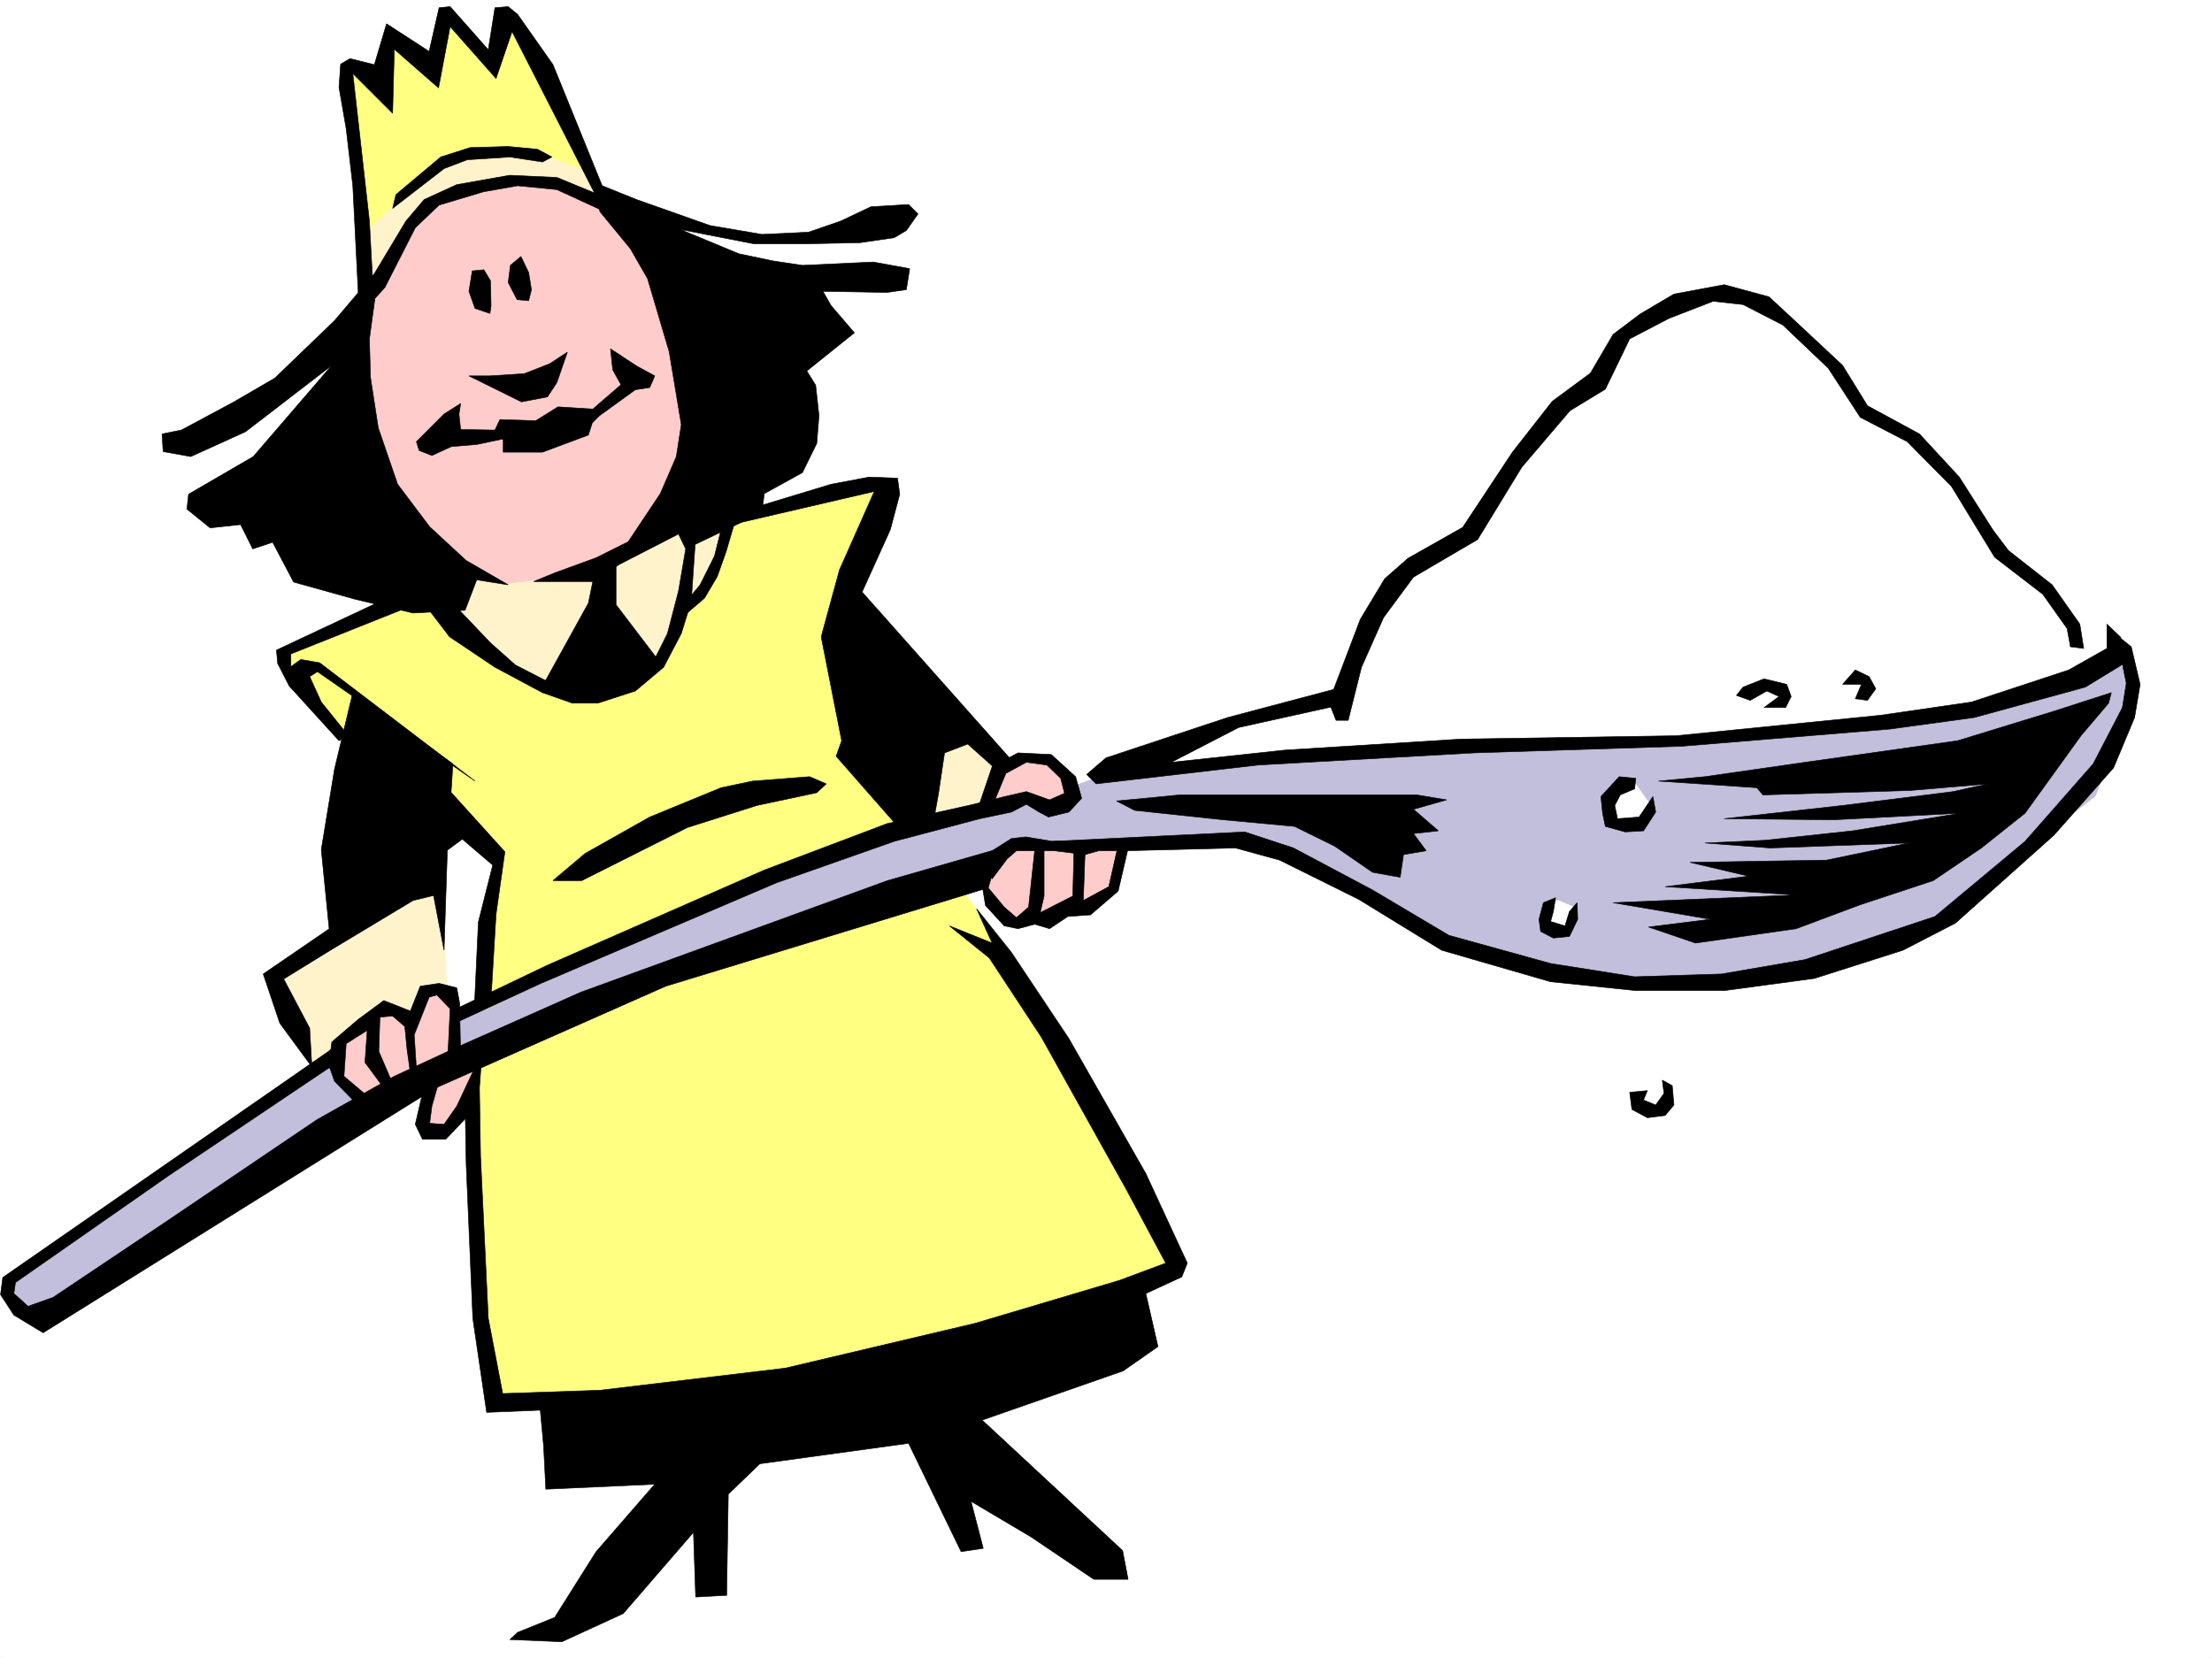
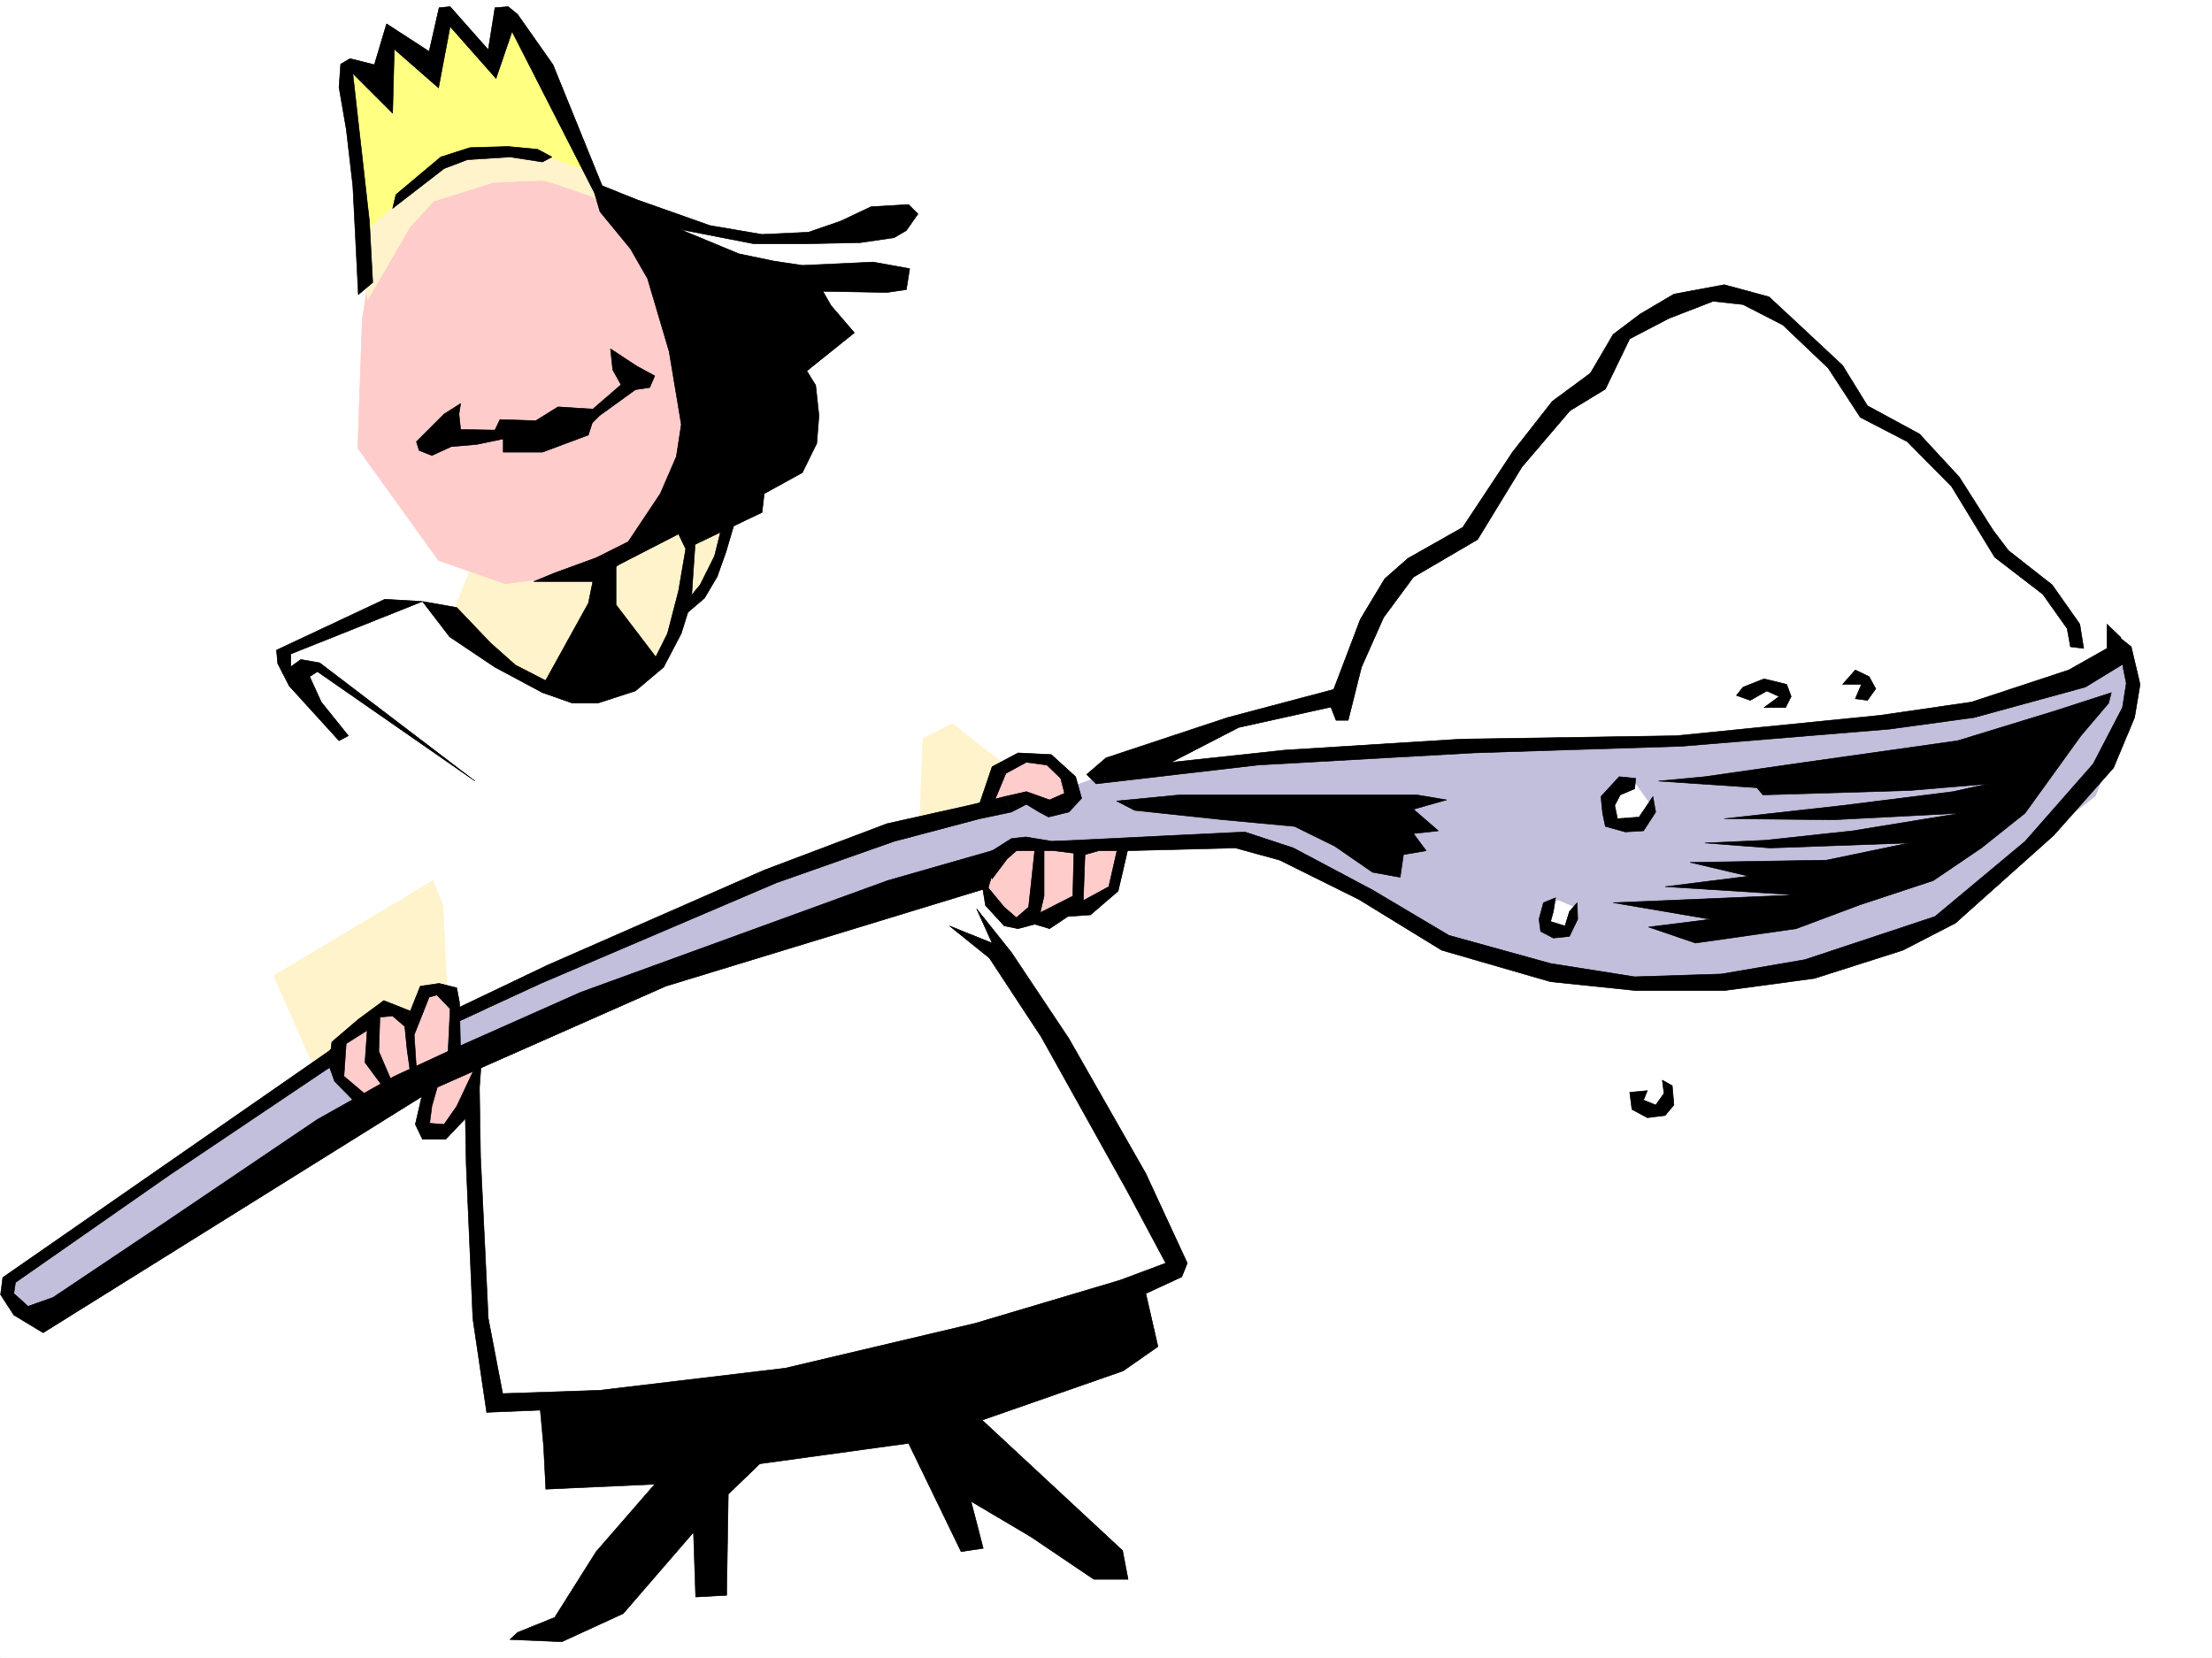
<svg xmlns="http://www.w3.org/2000/svg" width="2997.016" height="2246.297">
  <rect width="100%" height="100%" fill="#808080" stroke="none" />
  <defs>
    <clipPath id="a">
      <path d="M0 0h2997v2244.137H0Zm0 0" />
    </clipPath>
  </defs>
  <path fill="#fff" d="M0 2246.297h2997.016V0H0Zm0 0" />
  <g clip-path="url(#a)" transform="translate(0 2.16)">
    <path fill="#fff" fill-rule="evenodd" stroke="#fff" stroke-linecap="square" stroke-linejoin="bevel" stroke-miterlimit="10" stroke-width=".743" d="M.742 2244.137h2995.531V-2.16H.743Zm0 0" />
  </g>
  <path fill="#fff" fill-rule="evenodd" stroke="#fff" stroke-linecap="square" stroke-linejoin="bevel" stroke-miterlimit="10" stroke-width=".743" d="m2258.258 1470.316-24.75-5.238-12.707 17.984 5.984 15.72 17.242 5.237 17.985-6.722-2.266-15.758zm0 0" />
-   <path fill="#ffff82" fill-rule="evenodd" stroke="#ffff82" stroke-linecap="square" stroke-linejoin="bevel" stroke-miterlimit="10" stroke-width=".743" d="m523.746 824.66-136.383 53.918 3.012 26.977 92.156 115.347 186.547 141.578-13.488 135.563-16.461 233.7 16.46 321.323 13.49 50.164 222.519-6.722 437.566-71.164L1595.906 1710l-146.117-265.918-109.363-186.508-103.418-148.27-89.149-284.644 56.93-175.25-80.156 19.473-146.86 33.707-265.214 57.672zm0 0" />
  <path fill="#fff3cc" fill-rule="evenodd" stroke="#fff3cc" stroke-linecap="square" stroke-linejoin="bevel" stroke-miterlimit="10" stroke-width=".743" d="m636.117 774.492-23.226 57.672 39.726 46.414 99.63 57.672 135.636-32.922 33.703-71.164 32.96-31.473 26.981-66.668 6.727-51.687-249.5 44.219zm614.379 226.196-6.727 171.53 165.59-49.46-49.46-87.625-69.676-54.66zm-820.433 456.14-59.2-134.816 215.793-128.836 13.489 33.703 6.765 143.066-119.879 80.899zm0 0" />
  <path fill="#c2bfdc" fill-rule="evenodd" stroke="#c2bfdc" stroke-linecap="square" stroke-linejoin="bevel" stroke-miterlimit="10" stroke-width=".743" d="m5.238 1744.445 98.926-71.16 213.524-146.781 144.593-106.39 197.063-52.434L941.8 1232.12l248.754-100.371 196.324-41.172 110.144-41.21 144.59-58.419 352.918-52.433 862.387-65.922 27.723 47.195v46.45l-45.707 112.335-196.32 153.547-75.66 52.43-161.09 41.215-144.634 11.96-208.285-23.964-92.902-40.43-196.281-112.375-70.457-23.969-241.992 12.746-364.137 88.368-527.5 235.226-374.617 235.188-122.11 77.14zm0 0" />
  <path fill="#fff" fill-rule="evenodd" stroke="#fff" stroke-linecap="square" stroke-linejoin="bevel" stroke-miterlimit="10" stroke-width=".743" d="m1566.7 1020.16 92.898-29.21 104.164-41.954 56.93-5.98 58.452-140.84 115.387-82.383 110.106-159.527 57.71-41.215 41.212-64.395 91.414-53.176h76.402l34.488 23.223 86.918 77.145 33.703 46.414 75.66 47.191 58.454 77.145L2706.305 749l74.175 53.176 35.227 47.195h47.195l5.239 46.45-80.938 35.19-203.047 47.192-305.683 24.711-323.668 11.262-191.043 5.984-209.067 17.242zm0 0" />
  <path fill="#fcc" fill-rule="evenodd" stroke="#fcc" stroke-linecap="square" stroke-linejoin="bevel" stroke-miterlimit="10" stroke-width=".743" d="m1338.902 1095.074 15.012-54.703 25.457-15.715 39.723 4.496 18.73 15.72 18.73 30.69-21.742 12.747-49.46-9.735zm17.985 50.164 36.715-3.011 69.675 3.011 61.465-3.011-6.02 25.496-9.738 41.172-39.683 22.48-47.235 2.23-21.699 12.747h-29.992l-47.191-56.188 24.71-22.441zM618.875 1373.7l5.238 62.171 18.73 6.723v31.476l-41.21 63.657-29.953-3.012 9.738-63.656-80.898 22.484-44.223-38.203 6.726-47.934 61.465-40.468 34.446 15.757 22.484-38.203h27.723zM513.227 285.39 490.742 433.7l-5.98 173.757L594.164 759.52l90.672 31.433L772.5 779.73l73.39-29.988 56.97-41.172 47.933-117.613-54.7-265.137-107.874-88.367-159.61-6.02Zm0 0" />
  <path fill="#ffff82" fill-rule="evenodd" stroke="#ffff82" stroke-linecap="square" stroke-linejoin="bevel" stroke-miterlimit="10" stroke-width=".743" d="M496.766 375.984 468.3 94.387l11.222-3.754 43.438 20.957 6.023-57.672h14.23l47.196 33.707 13.488-61.43 16.5 2.27 47.196 55.445 17.242-53.215 16.46 4.496L780.71 187.25l56.969 113.117-41.211-40.469-96.656-24.71-116.13 20.957-68.933 95.128zm0 0" />
  <path fill="#fff3cc" fill-rule="evenodd" stroke="#fff3cc" stroke-linecap="square" stroke-linejoin="bevel" stroke-miterlimit="10" stroke-width=".743" d="m490.742 318.313 70.461-64.399 59.195-42.695 54.665-3.012 62.949 3.012 61.426 22.48 26.238 40.43-87.664-29.95-69.676 3.012-80.938 25.454-32.218 35.19-56.93 98.142-9.734-48.68zm0 0" />
  <path fill="#fff" fill-rule="evenodd" stroke="#fff" stroke-linecap="square" stroke-linejoin="bevel" stroke-miterlimit="10" stroke-width=".743" d="m2198.32 1059.844-17.988 20.996 2.23 28.465 26.977 9.738 17.246-6.024 9.735-21.699-23.97-33.703zm-99.668 163.281-4.496 29.992 13.489 11.219 19.472-6.762 5.242-28.426-20.96-8.992zm0 0" />
  <path fill-rule="evenodd" stroke="#000" stroke-linecap="square" stroke-linejoin="bevel" stroke-miterlimit="10" stroke-width=".743" d="m485.504 399.21-7.469-147.523-8.992-77.183-9.734-56.149 2.226-31.476 12.746-7.465 32.965 8.211 16.5-55.406 57.672 37.457 13.488-59.196 14.977-1.488L661.57 67.41l8.996-56.93 17.985-1.488 12.746 10.48 47.937 68.153 74.211 182.75-17.984-8.953L693.789 42.699l-21.7 63.653-62.206-70.38-15.719 83.126-59.941-52.434-2.266 86.883-53.922-53.918 22.485 199.996 4.496 83.125zm0 0" />
-   <path fill-rule="evenodd" stroke="#000" stroke-linecap="square" stroke-linejoin="bevel" stroke-miterlimit="10" stroke-width=".743" d="m805.46 261.422-50.948-20.996-63.692-2.973-71.945 12.707-44.184 20.215-24.75 29.25-42.695 71.121 14.23 18.73 41.212-80.898 32.218-30.695 59.942-17.985 46.449-8.21 53.215 5.238 65.18 29.949zm0 0" />
-   <path fill-rule="evenodd" stroke="#000" stroke-linecap="square" stroke-linejoin="bevel" stroke-miterlimit="10" stroke-width=".743" d="m507.246 370.746-53.96 63.695-80.9 77.887-55.44 32.219-71.204 38.2-26.195 5.237 1.484 23.97 37.457 6.726 74.176-33.703 116.867-89.891-106.39 123.594-87.66 50.945-2.231 20.215 31.477 25.457 41.21-4.496 16.461 32.96 26.98-8.995 28.466 53.96 83.164 23.184 78.668 18.73 70.46-3.714 15.72-41.211 42.695 6.726-56.93-32.921-49.46-45.711-43.442-57.672-26.235-76.403-10.48-68.148-1.484-52.434 7.468-54.703 13.489-14.972zm128.129 138.57 71.16 35.23 35.23-6.765 12.747-19.472 14.234-41.172-23.969 15.718-34.488 13.489-46.45 2.972zm20.215-143.808-15.719 1.523-4.496 27.684 8.25 23.226 20.215 6.762 1.484-10.515-.742-33.708zm35.972-5.985-3.011 23.227 12.004 23.227 15.718 1.484 3.754-14.977-3.754-23.222-10.48-21.703zm0 0" />
  <path fill-rule="evenodd" stroke="#000" stroke-linecap="square" stroke-linejoin="bevel" stroke-miterlimit="10" stroke-width=".743" d="m621.887 561.008 2.226 20.957 46.453.781 6.762-14.23 48.68 1.484L756 551.27l47.191 3.011 38.204-32.96-11.223-20.216-3.012-28.464 35.23 23.187 24.712 13.488-6.727 15.758-19.473 2.973-48.718 35.226-9.735 9.739-5.238 16.46L735 612.696h-53.176v-17.984l-35.969 7.508-34.449 2.972-26.234 12.004-17.246-6.765-3.75-11.965 37.457-37.457 22.48-14.235zm0 0" />
  <path fill-rule="evenodd" stroke="#000" stroke-linecap="square" stroke-linejoin="bevel" stroke-miterlimit="10" stroke-width=".743" d="m812.93 286.875 41.21 50.168 23.223 40.469 29.25 98.843 16.461 98.883-6.726 43.442-21.739 50.203-43.441 65.14-43.48 21.743-55.442 20.214-29.207 11.961h80.152l35.973-23.183 80.156-41.211 9.735 20.215 103.418-49.422 3.011-25.457 51.692-28.465 19.472-39.723 3.008-37.422-4.496-41.21-12.004-19.473 64.438-51.688-31.477-36.714-11.219-19.473 86.918 1.523 26.2-3.754 4.496-28.464-49.426-8.993-95.91 4.496-39.727-5.98-46.449-9.738-79.414-32.961 99.629 19.472h71.941l71.946-1.484 46.449-6.766 16.465-9.734 15.753-22.445-12.746-12.746-50.945 2.972-41.21 19.512-43.442 14.973-62.953 2.972-70.418-11.965-99.664-35.23-50.207-20.215-6.723 11.262zm-276.477-23.223 60.723-50.949 39.683-12.707 51.692-1.523 39.726 3.754 19.473 10.476L735 219.47l-44.18-6.766-57.715 3.754-31.472 12.004-69.676 53.918zm0 0" />
  <path fill-rule="evenodd" stroke="#000" stroke-linecap="square" stroke-linejoin="bevel" stroke-miterlimit="10" stroke-width=".743" d="m803.191 787.941-5.98 29.25-59.2 107.094-3.011 14.23 40.469 14.235h34.488l50.945-16.5 38.203-32.18-64.437-84.652v-63.652zm0 0" />
  <path fill-rule="evenodd" stroke="#000" stroke-linecap="square" stroke-linejoin="bevel" stroke-miterlimit="10" stroke-width=".743" d="m618.875 823.172 45.707 47.937 33.703 29.95 49.465 25.457-12.75 12-64.434-34.446-61.425-41.21-36.715-47.938zm310.18-79.41-9.735 56.93-14.976 57.671-22.48 44.965 17.241.742 23.97-45.707 13.488-43.441 5.98-87.621zm0 0" />
  <path fill-rule="evenodd" stroke="#000" stroke-linecap="square" stroke-linejoin="bevel" stroke-miterlimit="10" stroke-width=".743" d="m977.031 717.563-8.992 35.933-19.473 38.945-25.492 30.73v14.235l31.473-26.98 17.246-29.207 11.965-33.703 20.254-68.895zM521.477 811.91l-146.86 68.934 1.524 17.988 15.718 30.691 67.45 74.133 12.707-6.722-36.715-45.668-15.719-34.489 10.48-6.726 213.563 148.308L433.07 898.051l-25.492-4.461-13.488 9.738v-17.242l178.336-71.164Zm0 0" />
-   <path fill-rule="evenodd" stroke="#000" stroke-linecap="square" stroke-linejoin="bevel" stroke-miterlimit="10" stroke-width=".743" d="m478.035 938.516-24.75 103.343-17.984 109.364 13.488 135.597 110.887-66.664 27.722-6.765 14.235 74.172 4.496-135.598 7.508-116.832zm0 0" />
-   <path fill-rule="evenodd" stroke="#000" stroke-linecap="square" stroke-linejoin="bevel" stroke-miterlimit="10" stroke-width=".743" d="m606.129 1151.965 20.254-14.977 41.21 35.23-19.472 77.145-5.277 113.078 22.48-9.738 6.766-113.82 11.965-84.653-92.16-101.855zM451.8 1254.602l-95.167 65.14 22.48 66.664 43.48 59.2-3.011-52.434-35.23-66.664 64.437-39.688zm297.434-61.426 43.48-36.715 87.661-49.422 96.656-39.687 42.696-8.993 77.183-5.984 22.484 9.738-12.746 11.965-80.937 17.242-94.387 29.95-143.105 71.906zm270.493-504.821 106.39-32.218 51.692-9.735 38.242 1.485 2.968 21.738-12.707 47.938-38.238 84.613 202.301 227.718-16.46 16.461-42.735-38.199-31.438 12.004-8.25 55.402-5.238 29.247-53.215 11.222-80.156-91.375 7.469-21-27.723-140.797 24.75-90.632 47.195-106.352-193.312 44.926zm0 0" />
  <path fill-rule="evenodd" stroke="#000" stroke-linecap="square" stroke-linejoin="bevel" stroke-miterlimit="10" stroke-width=".743" d="M445.074 1424.61 3.754 1730.956l-3.012 23.227 17.988 27.722 39.723 23.965 531.957-331.8 311.703-137.829 436.79-133.332 7.507-50.945-143.851 41.21-415.829 151.317-170.085 75.621-82.422 38.2-104.16 58.453-208.29 140.8-149.828 100.372-33.746 11.964-19.469-17.207 2.266-14.972 208.285-145.336 212.785-143.028 19.47-11.261 3.01-30.692zm0 0" />
  <path fill-rule="evenodd" stroke="#000" stroke-linecap="square" stroke-linejoin="bevel" stroke-miterlimit="10" stroke-width=".743" d="m622.629 1364.707 119.137-56.93 293.718-128.836 166.332-62.91 113.86-25.453 45.707-11.262 8.992 20.997-42.695 8.992L1211.55 1140l-159.605 56.188-319.172 136.3-110.144 50.95zm-50.203 116.833-9.738 41.952 9.738 20.215h31.472l29.207-30.691 16.5-38.946 3.012-41.21-9.773 14.976-23.969 50.945-17.242 24.711-19.473-1.484 3.012-23.227 12.004-41.953zm0 0" />
  <path fill-rule="evenodd" stroke="#000" stroke-linecap="square" stroke-linejoin="bevel" stroke-miterlimit="10" stroke-width=".743" d="m606.91 1428.363 2.973-61.426-17.988-18.73-10.477 3.012-20.215 50.945 2.973 45.672-8.211 5.98-4.5-32.18-3.008-30.73-16.5-14.234-17.207 1.523-1.523 46.414 20.253 47.192-13.488 2.27-25.496-34.489 3.012-43.437-28.465 17.984-3.012 44.184 33.707 28.464-15.718 9.735-30.735-31.434-7.469-20.996 3.715-32.18 35.973-30.734 34.488-25.453 35.973 14.23 13.449-33.703 25.492-3.754 23.969 5.985 3.754 20.254 1.484 72.644zm42.695 45.707 1.489 92.864 10.476 219.468 19.512 101.856 131.848-4.496 251.02-29.953 256.964-60.684 196.324-58.414 62.207-23.227-52.472-98.101-116.13-208.246-70.417-107.094-53.957-43.441 57.71 23.226-20.995-46.453 47.191 59.16 77.93 116.871 104.16 182.75 56.187 121.328-7.508 18.73-48.68 22.481 16.462 71.907-47.192 32.96-191.043 66.665L1520.988 2101l7.469 38.941h-46.45l-85.394-57.671-80.937-47.934 16.5 63.652-29.988 4.496-71.165-146.82-201.558 27.723-42.7 41.21-2.226 137.048-41.996 2.265-2.969-87.66-95.172 110.106-83.164 38.199-70.418-2.973 10.477-9.734 50.207-20.254 56.183-89.11 79.415-91.375-147.602 6.723-2.973-58.414-4.496-48.68-72.687 2.973-18.73-127.309-8.993-208.992-1.484-80.898zM1810.21 933.277l-146.858 38.946-164.844 54.66-26.239 22.484 12.75 12.746 219.547-25.492 292.192-16.46 281.715-8.997 281.718-23.223 114.641-15.718 150.613-41.211 50.203-30.696-2.27-36.714-18.726-17.946v32.922l-51.691 29.207-131.883 43.48-123.637 17.946-276.433 27.723-291.492 4.496-239.02 14.976-153.582 16.5 91.414-47.195 131.883-29.207zm0 0" />
  <path fill-rule="evenodd" stroke="#000" stroke-linecap="square" stroke-linejoin="bevel" stroke-miterlimit="10" stroke-width=".743" d="m1810.21 975.977-9.772-24.711 42.738-112.375 32.96-54.66 31.473-27.723 74.176-41.957 67.406-101.856 53.958-68.93 51.69-38.163 30.735-52.434 36.715-27.723 45.707-26.976 68.192-12.707 60.68 16.46 42.698 39.688 56.93 53.176 33.742 54.7 70.422 38.198 53.957 58.418 45.707 71.903 20.957 27.722 59.2 46.414 37.457 53.215 5.238 32.922-17.985-2.23-4.496-24.711-32.96-46.45-65.18-50.167-58.457-95.872-59.942-60.683-63.652-32.961-43.48-66.664-61.426-58.418-53.957-27.723-40.47-4.496-59.94 23.227-53.176 27.722-32.961 68.153-47.977 29.207-65.18 76.398L2002 731.055l-86.922 50.906-40.43 54.7-29.988 67.41-17.988 71.906zm-297.472 109.363 85.434-8.254h321.402l40.469 6.727-44.965 12.746 33.742 29.207-33.742 3.754 17.242 23.226-30.73 5.238-4.496 30.696-37.457-6.727-50.95-35.226-54.699-26.942-96.656-8.992-119.883-12.746zm1347.895-146.824-76.399 24.714-131.886 40.426-206.801 29.25-135.598 19.469-62.949 5.984 133.367 8.993 8.25 9.734 199.293-5.98 105.649-8.993-47.192 10.477-149.09 18.73-161.09 17.985 148.344 1.488 172.313-8.992-146.86 23.965-118.355 12.75-81.68 3.71 88.406 6.766 188.07-6.765-111.628 23.226-185.063 3.012 79.414 18.73-113.156 14.23 177.594 11.223-248.012 10.477 131.883 22.484-83.95 10.477 63.696 21.742 136.383-19.473 86.137-32.218 99.664-32.961 65.18-44.184 59.199-47.191 75.656-104.867 37.496-44.184zm0 0" />
  <path fill-rule="evenodd" stroke="#000" stroke-linecap="square" stroke-linejoin="bevel" stroke-miterlimit="10" stroke-width=".743" d="m2875.648 900.316 5.239 25.454-5.239 32.96-39.726 76.403L2743.766 1140l-122.11 101.856-176.11 58.414-113.112 19.472-117.653 3.754-113.86-17.984-137.866-38.164-103.418-61.426-107.137-56.93-65.922-21.738L1425.82 1140l44.223 17.984 18.73-5.238h38.942l146.117-3.754 59.941 16.461 107.133 53.176 112.414 68.934 147.602 42.699 115.383 11.965h119.882l122.11-16.461 119.879-38.203 71.199-36.715 133.371-119.098 80.898-91.379 28.465-68.148 7.508-44.926-12.004-50.95-29.207-23.222zm0 0" />
  <path fill-rule="evenodd" stroke="#000" stroke-linecap="square" stroke-linejoin="bevel" stroke-miterlimit="10" stroke-width=".743" d="m2371.375 948.996 22.484-12.746 16.5 7.508-20.254 14.972h29.247l7.468-14.972-5.984-16.461-30.73-7.508-28.465 11.223-8.993 11.258zm125.121-21.699 17.242-19.512 18.73 8.992 8.993 16.5-11.223 15.72-16.5-2.231 8.25-19.47zm-281.715 141.539-19.472 8.25-7.508 14.234 3.754 17.985 29.246-2.266 18.73-27.723 3.754 20.997-16.5 25.453-24.71 1.488-26.981-7.469-3.754-17.984-2.266-22.485 24.75-26.941 22.48 2.23zm-110.144 166.293-3.715 13.492 19.472 5.98 5.981-19.472 10.48-12.004.782 22.484-11.262 23.227-21.738 2.226-17.203-8.992-2.27-16.46 6.02-22.485 16.46-6.723zm127.386 242.656-5.238 12.746 16.5 6.766 11.223-15.758-2.27-17.988 13.489 7.508 2.27 26.238-12.005 14.191-23.969 3.012-20.957-11.223-3.011-23.226zm-904.343-390.219 16.5-48.68 35.191-18.726 44.965 2.227 32.96 29.988 8.25 29.21-17.241 18.728-27.723 6.726-12.746-6.727-17.207-10.515-20.254 10.516-8.992-20.997 29.246-6.726 31.437 11.223 20.254-8.993-5.238-20.214-18.73-17.985-27.723-3.715-27.719 14.973-16.5 39.687zm5.98 71.907-2.226 44.183 3.754 23.223 25.453 27.723 18.73 3.754 22.48-6.02 20.215 6.02 24.75-16.5 30.696-2.231 37.496-32.219 12.707-54.66-12.707-7.508-12.746 56.188-34.489 18.73 2.27-62.172-14.977-6.761-1.523 62.91-44.184 22.484 5.239-22.484v-62.91l-12.746 1.523-8.25 76.402-16.461 14.23-16.5-14.23-21.739-26.238 7.508-24.71zm0 0" />
  <path fill-rule="evenodd" stroke="#000" stroke-linecap="square" stroke-linejoin="bevel" stroke-miterlimit="10" stroke-width=".743" d="m1333.66 1159.473 36.715-23.227 19.473-2.23 35.972 5.984h44.223v17.984l-41.953-5.238h-50.95l-12.745 11.223-20.215 26.976zm0 0" />
</svg>